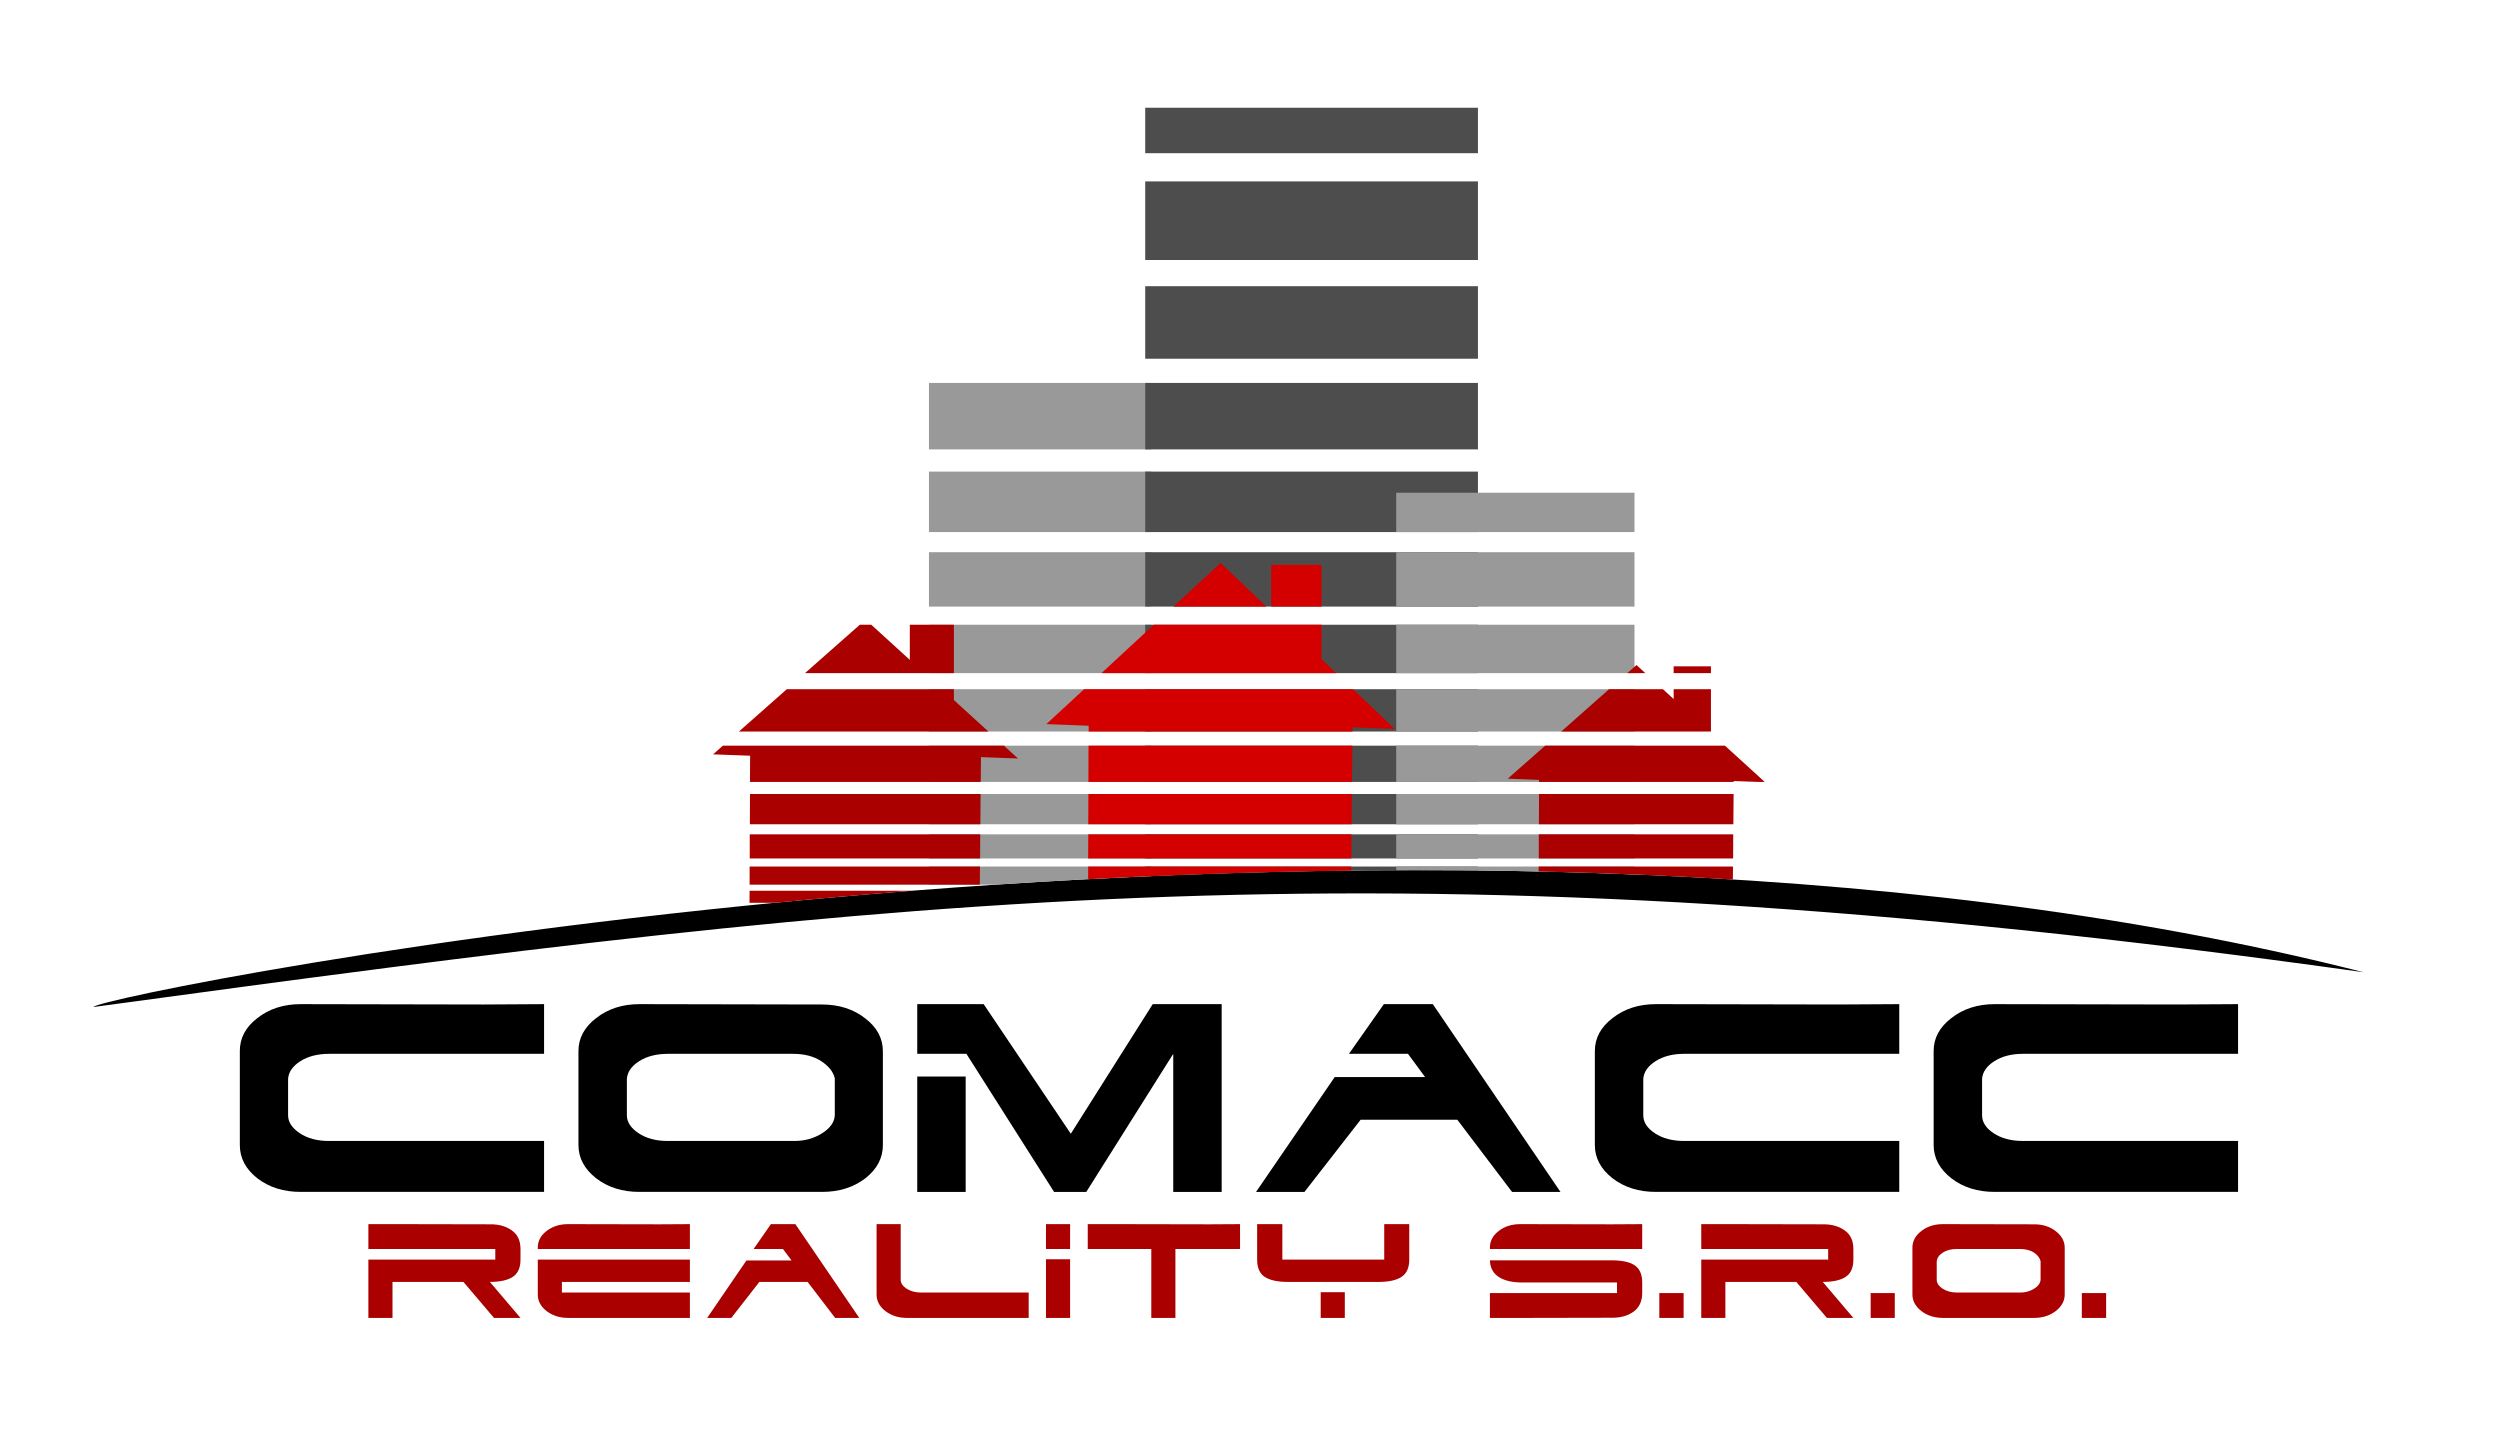
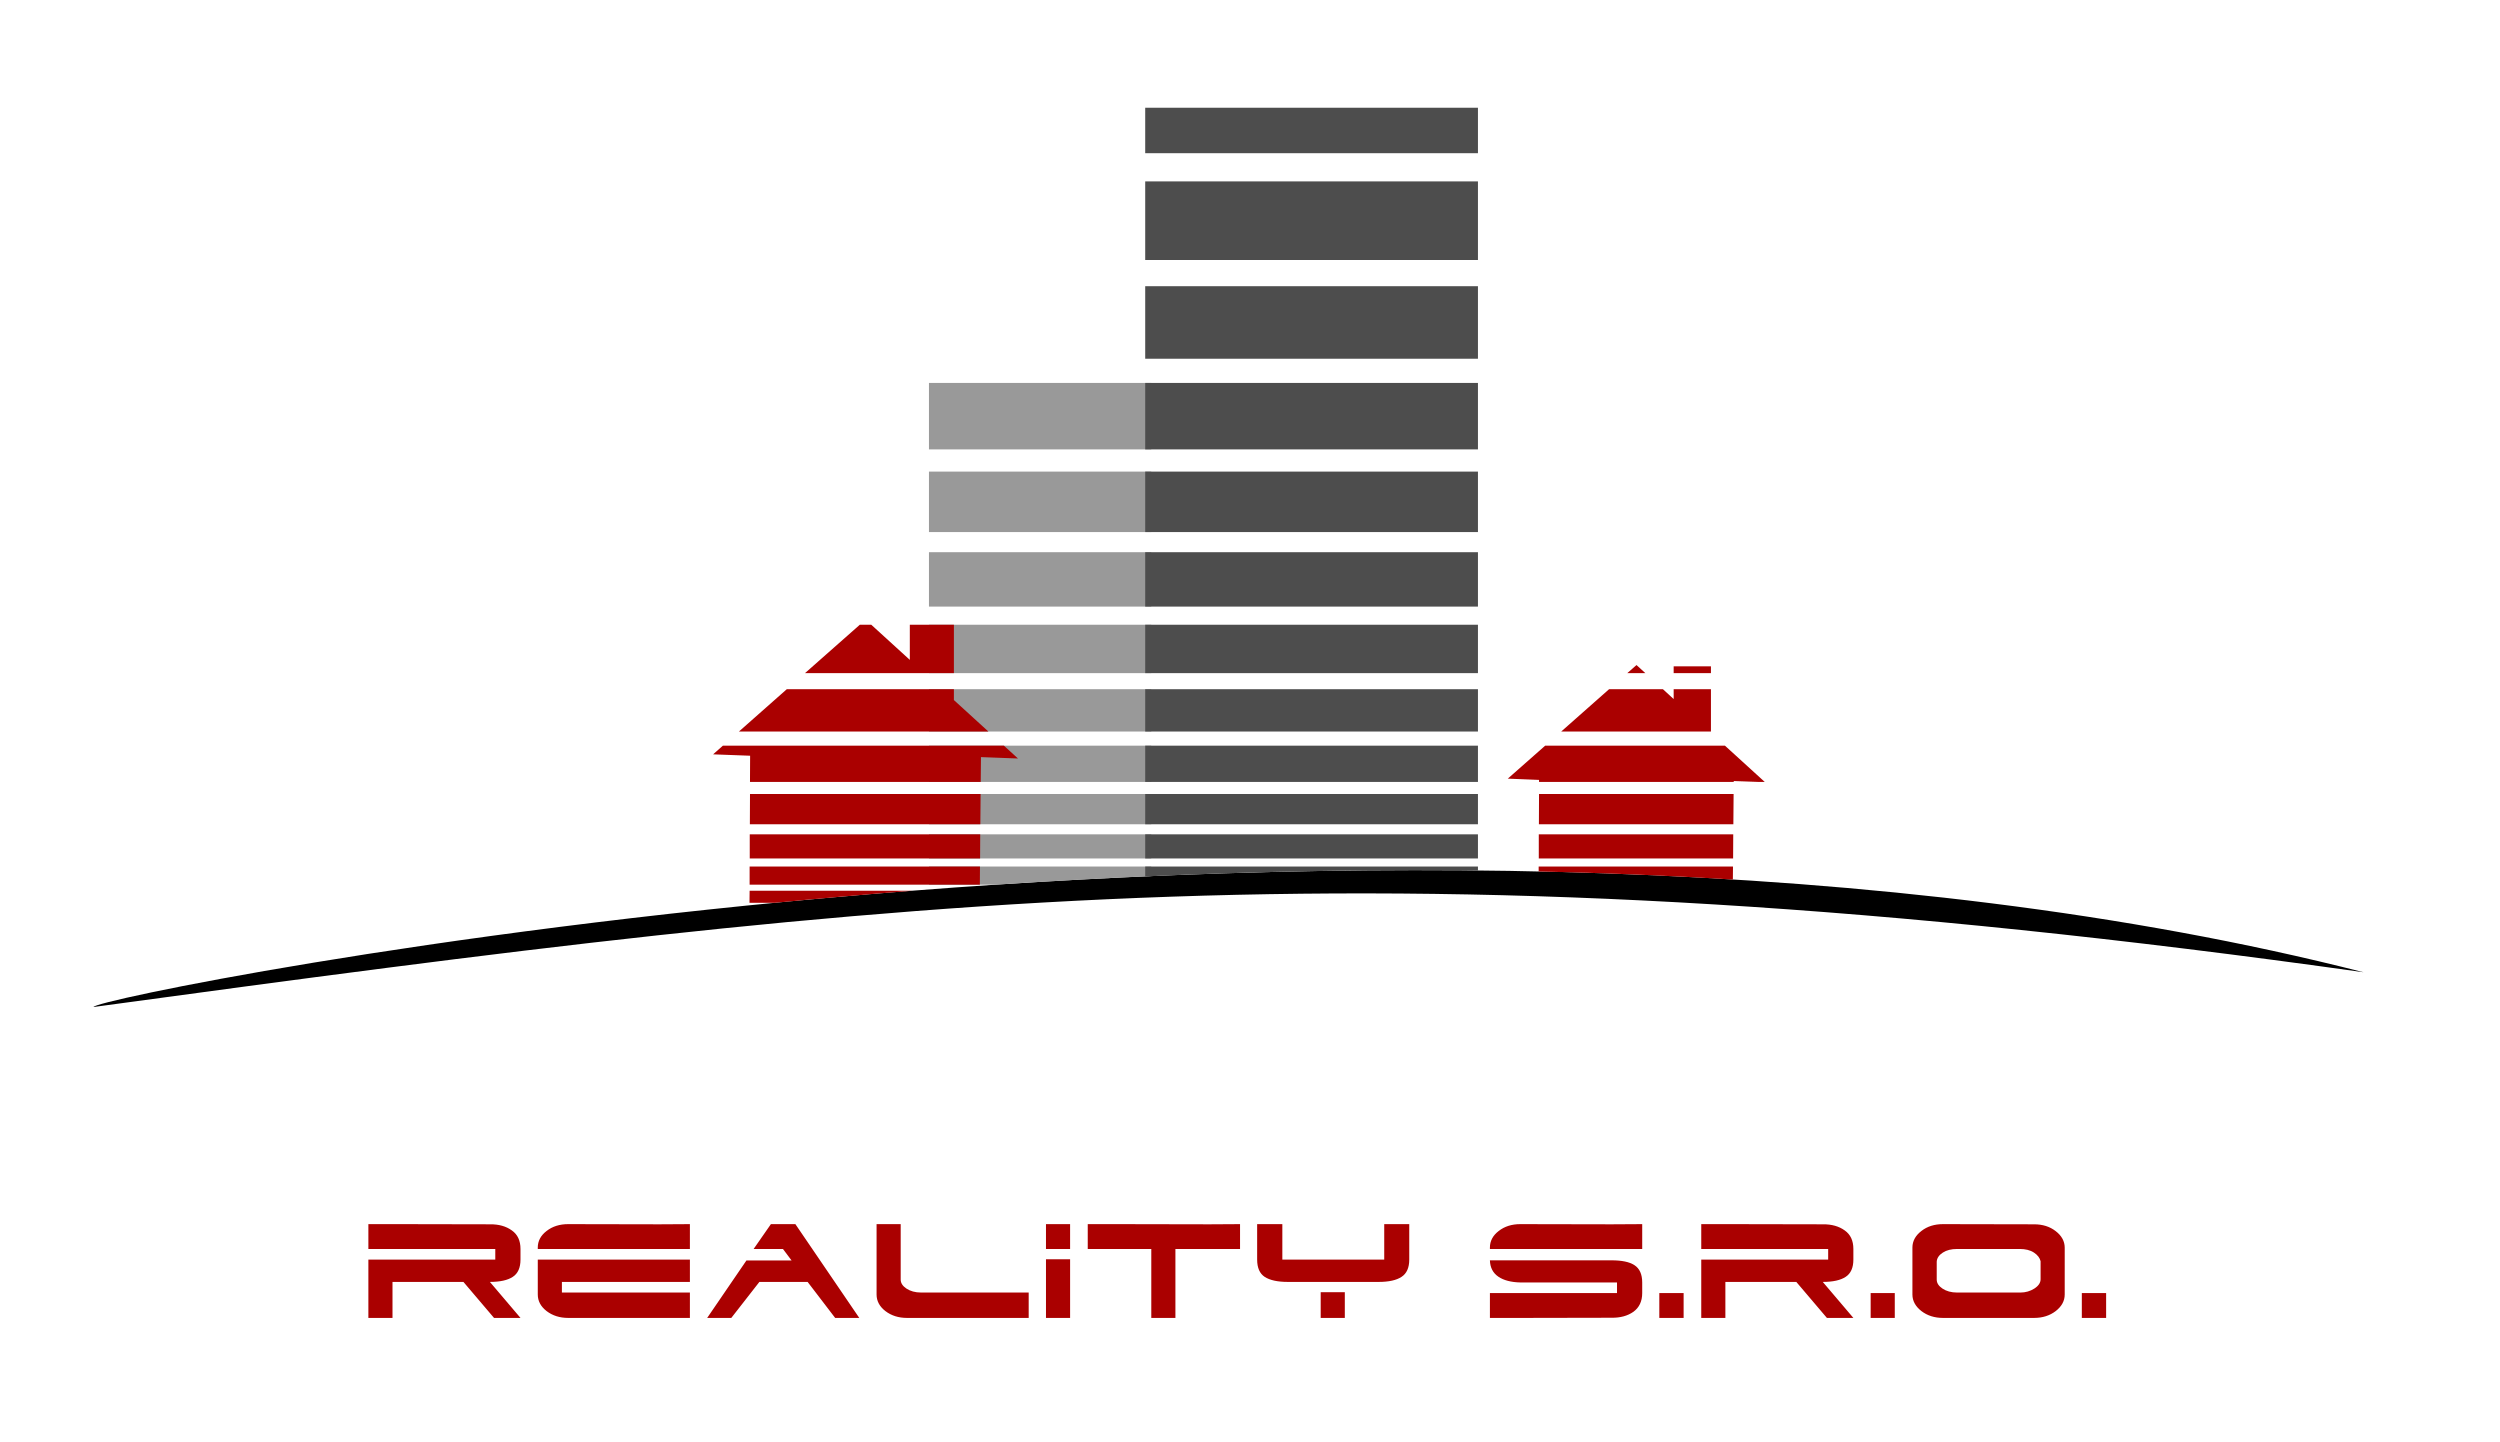
<svg xmlns="http://www.w3.org/2000/svg" viewBox="0 0 589.606 340.158" id="svg23" height="340.158" width="589.606" version="1.1">
  <defs id="defs27" />
  <g id="Layer1000">
    <path id="path2" style="fill:#000000;fill-rule:evenodd" d="M 22.064,237.491 C 21.798,234.896 332.226,171.846 557.434,229.299 328.521,197.114 215.139,211.218 22.064,237.491 Z" />
    <path id="path4" style="fill:#999999;fill-rule:evenodd" d="m 219.088,90.312 v 15.683 h 52.425 V 90.312 Z m 0,20.911 v 14.257 h 52.425 v -14.257 z m 0,19.01 v 12.832 h 52.425 v -12.832 z m 0,17.109 v 11.406 h 52.425 v -11.406 z m 0,15.208 v 9.98 h 52.425 v -9.98 z m 0,13.307 v 8.554 h 52.425 v -8.554 z m 0,11.406 v 7.129 h 52.425 v -7.129 z m 0,9.505 v 5.703 h 52.425 v -5.703 z m 0,7.604 v 4.277 h 15.683 c 11.984,-0.797 24.264,-1.477 36.742,-2.02 v -2.257 h -52.425 z" />
    <path id="path6" style="fill:#4d4d4d;fill-rule:evenodd" d="m 270.088,25.411 v 10.723 h 78.475 V 25.411 Z m 0,17.376 v 18.535 h 78.475 V 42.787 Z m 0,24.713 v 17.109 h 78.475 V 67.5 Z m 0,22.812 v 15.683 h 78.475 V 90.312 Z m 0,20.911 v 14.257 h 78.475 v -14.257 z m 0,19.01 v 12.832 h 78.475 v -12.832 z m 0,17.109 v 11.406 h 78.475 v -11.406 z m 0,15.208 v 9.98 h 78.475 v -9.98 z m 0,13.307 v 8.554 h 78.475 v -8.554 z m 0,11.406 v 7.129 h 78.475 v -7.129 z m 0,9.505 v 5.703 h 78.475 v -5.703 z m 0,7.604 v 2.317 c 25.439,-1.131 51.758,-1.681 78.475,-1.396 v -0.921 z" />
    <path id="path8" style="fill:none" d="M 219.095,214.029 V 88.347 h 52.424 v 125.682 z" />
-     <path id="path10" style="fill:#999999;fill-rule:evenodd" d="m 329.285,116.212 v 9.267 h 56.197 v -9.267 z m 0,14.02 v 12.832 h 56.197 v -12.832 z m 0,17.109 v 11.406 h 56.197 v -11.406 z m 0,15.208 v 9.98 h 56.197 v -9.98 z m 0,13.307 v 8.554 h 56.197 v -8.554 z m 0,11.406 v 7.129 h 56.197 v -7.129 z m 0,9.505 v 5.703 h 56.197 v -5.703 z m 0,7.604 v 0.861 c 18.549,-0.072 37.343,0.241 56.197,1.01 v -1.871 z" />
    <path id="path12" style="fill:#aa0000;fill-rule:evenodd" d="m 385.958,156.846 -2.168,1.901 h 4.247 l -2.079,-1.901 z m 8.762,0.297 v 1.604 h 8.792 v -1.604 z m -15.238,5.406 -11.287,9.98 h 35.317 v -9.98 h -8.792 v 2.317 l -2.525,-2.317 h -12.713 z m -15.059,13.307 -8.822,7.782 7.366,0.297 v 0.475 h 45.92 v -0.208 l 5.733,0.208 h 1.574 l -9.386,-8.554 h -42.386 z m -1.455,11.406 -0.03,7.129 h 45.861 l 0.058,-7.129 H 362.967 Z m -0.058,9.505 v 5.703 h 45.831 l 0.03,-5.703 h -45.861 z m -0.03,7.604 v 1.158 c 15.215,0.334 30.508,0.96 45.802,1.901 l 0.03,-3.059 h -45.831 z" />
    <path id="path14" style="fill:#aa0000;fill-rule:evenodd" d="m 202.781,147.341 -12.921,11.406 h 35.109 v -11.406 h -10.396 v 8.287 l -9.089,-8.287 z m -17.228,15.208 -11.287,9.98 h 58.841 l -8.139,-7.426 v -2.554 z m -15.059,13.307 -2.317,2.05 8.732,0.327 -0.03,6.178 h 54.415 l 0.059,-5.852 8.732,0.327 -3.327,-3.03 h -66.267 z m 6.386,11.406 -0.03,7.129 h 54.356 l 0.06,-7.129 z m -0.059,9.505 v 5.703 h 54.326 l 0.03,-5.703 z m -0.03,7.604 v 4.277 h 54.297 l 0.03,-4.277 h -54.326 z m 0,5.703 -0.03,2.852 h 5.881 c 10.53,-1.026 21.394,-1.977 32.554,-2.852 h -38.406 z" />
-     <path id="path16" style="fill:#d40000;fill-rule:evenodd" d="m 287.879,132.757 -11.138,10.307 h 21.921 z m 11.911,0.445 v 9.861 h 11.881 v -9.861 z m -27.683,14.139 -12.327,11.406 h 55.336 l -3.446,-3.297 v -8.109 z m -16.426,15.208 -8.911,8.228 9.98,0.386 v 1.366 h 62.227 v -0.98 l 9.98,0.386 -9.832,-9.386 h -63.445 z m 1.04,13.307 -0.03,8.554 h 62.168 l 0.09,-8.554 h -62.227 z m -0.03,11.406 -0.03,7.129 H 318.77 l 0.06,-7.129 z m -0.03,9.505 -0.03,5.703 h 62.079 l 0.03,-5.703 z m -0.03,7.604 v 2.97 c 20.127,-1.067 40.909,-1.776 62.049,-2.02 v -0.951 z" />
-     <path id="path18" style="fill:#000000;fill-rule:evenodd" d="m 70.914,236.82 c -4.005,3e-4 -7.401,1.09 -10.19,3.269 -2.788,2.129 -4.161,4.728 -4.161,7.769 v 22.205 c 0,3.042 1.373,5.675 4.161,7.854 2.788,2.129 6.185,3.184 10.19,3.184 h 43.051 14.35 V 269.087 H 118.296 107.512 77.537 c -2.737,3e-4 -5.011,-0.609 -6.835,-1.826 -1.825,-1.216 -2.76,-2.623 -2.76,-4.246 v -8.534 c 0.102,-1.622 1.062,-3.037 2.887,-4.203 1.825,-1.166 4.106,-1.741 6.793,-1.741 h 50.693 v -11.718 l -14.35,0.086 z m 79.903,0 c -4.005,3e-4 -7.402,1.09 -10.19,3.269 -2.788,2.129 -4.203,4.728 -4.203,7.769 v 22.205 c 0,3.042 1.415,5.675 4.203,7.854 2.788,2.129 6.185,3.184 10.19,3.184 h 43.051 c 4.005,0 7.401,-1.055 10.19,-3.184 2.788,-2.18 4.161,-4.813 4.161,-7.854 v -22.12 c -2e-4,-3.042 -1.373,-5.64 -4.161,-7.77 -2.788,-2.18 -6.185,-3.269 -10.19,-3.269 l -43.051,-0.086 z m 65.51,0 v 11.718 h 11.591 l 20.676,32.564 h 7.6 l 20.506,-32.564 v 32.564 h 11.421 v -11.039 -33.243 h -16.261 l -19.318,30.569 -20.549,-30.569 z m 110.047,0 -8.237,11.718 h 13.926 l 4.033,5.477 h -8.364 -12.949 l -18.553,27.087 h 11.421 l 13.246,-17.025 h 9.85 6.878 6.071 l 12.907,17.025 h 11.421 l -30.102,-44.282 h -5.774 -5.774 z m 64.152,0 c -4.005,3e-4 -7.401,1.09 -10.19,3.269 -2.788,2.129 -4.203,4.728 -4.203,7.769 v 22.205 c 0,3.042 1.415,5.675 4.203,7.854 2.788,2.129 6.185,3.184 10.19,3.184 h 43.008 14.393 v -12.015 h -10.02 -10.826 -29.932 c -2.737,3e-4 -5.053,-0.609 -6.878,-1.826 -1.825,-1.216 -2.717,-2.623 -2.717,-4.246 v -8.534 c 0.102,-1.622 1.062,-3.037 2.887,-4.203 1.825,-1.166 4.064,-1.741 6.75,-1.741 h 50.735 v -11.718 l -14.393,0.086 -43.008,-0.086 z m 79.903,0 c -4.005,3e-4 -7.402,1.09 -10.19,3.269 -2.788,2.129 -4.203,4.728 -4.203,7.769 v 22.205 c 0,3.042 1.415,5.675 4.203,7.854 2.788,2.129 6.185,3.184 10.19,3.184 h 43.008 14.393 v -12.015 h -10.02 -10.826 -29.932 c -2.737,3e-4 -5.053,-0.609 -6.878,-1.826 -1.825,-1.216 -2.717,-2.623 -2.717,-4.246 v -8.534 c 0.102,-1.622 1.062,-3.037 2.887,-4.203 1.825,-1.166 4.064,-1.741 6.751,-1.741 h 50.736 v -11.718 l -14.393,0.086 z m -312.905,11.718 h 29.507 c 2.687,3e-4 4.891,0.575 6.666,1.741 1.774,1.166 2.829,2.513 3.184,4.033 v 8.534 c 0,1.673 -0.995,3.148 -2.972,4.415 -1.926,1.217 -4.105,1.826 -6.538,1.826 h -29.932 c -2.737,3e-4 -5.011,-0.609 -6.836,-1.826 -1.825,-1.216 -2.76,-2.623 -2.76,-4.246 v -8.534 c 0.102,-1.622 1.062,-3.037 2.887,-4.203 1.825,-1.166 4.106,-1.741 6.793,-1.741 z m 58.802,5.35 v 27.215 h 11.421 v -16.261 -10.954 z" />
    <path id="path20" style="fill:#aa0000;fill-rule:evenodd" d="m 86.878,288.702 v 5.859 h 29.932 v 2.505 H 86.878 v 8.237 5.519 h 5.689 v -5.986 -2.505 h 16.728 l 7.218,8.491 h 6.241 l -7.218,-8.491 c 2.408,0 4.201,-0.403 5.392,-1.189 1.216,-0.786 1.826,-2.149 1.826,-4.076 v -2.505 c 0,-1.952 -0.669,-3.41 -2.038,-4.373 -1.369,-0.989 -3.084,-1.469 -5.137,-1.444 l -21.525,-0.042 z m 47.127,0 c -2.002,0 -3.701,0.523 -5.095,1.613 -1.394,1.065 -2.08,2.385 -2.08,3.906 v 0.34 h 8.491 2.038 25.347 v -5.859 l -7.175,0.042 z m 47.806,0 -4.076,5.859 h 6.92 l 2.038,2.717 h -4.203 -6.454 l -9.255,13.544 h 5.689 l 6.623,-8.491 h 4.925 3.439 3.014 l 6.496,8.491 h 5.689 l -15.072,-22.12 h -2.887 -2.887 z m 24.922,0 v 5.519 11.081 c 0,1.521 0.686,2.816 2.08,3.906 1.394,1.065 3.092,1.613 5.095,1.613 h 21.525 7.175 v -5.986 h -5.01 -5.392 -14.987 c -1.369,0 -2.527,-0.326 -3.439,-0.934 -0.912,-0.608 -1.359,-1.312 -1.359,-2.123 v -4.246 -8.831 h -5.689 z m 39.952,0 v 5.859 h 5.689 v -5.859 z m 9.85,0 v 5.859 h 8.534 6.454 v 16.261 h 5.689 v -16.261 h 15.242 v -5.859 l -7.218,0.042 -21.525,-0.042 h -7.175 z m 39.952,0 v 5.859 2.505 c 0,1.926 0.592,3.29 1.783,4.076 1.216,0.786 3.027,1.189 5.434,1.189 h 21.44 c 2.408,0 4.201,-0.403 5.392,-1.189 1.216,-0.786 1.826,-2.149 1.826,-4.076 v -2.505 -5.859 h -5.902 v 5.859 2.505 h -19.997 -4.033 v -2.505 -5.859 h -5.944 z m 62.071,0 c -2.002,0 -3.701,0.523 -5.095,1.613 -1.394,1.065 -2.08,2.385 -2.08,3.906 v 0.34 h 8.534 1.996 25.389 v -5.859 l -7.218,0.042 -21.525,-0.042 z m 42.669,0 v 5.859 h 29.932 v 2.505 h -29.932 v 8.237 5.519 h 5.689 v -5.986 -2.505 h 16.728 l 7.218,8.491 h 6.241 l -7.218,-8.491 c 2.408,0 4.201,-0.403 5.392,-1.189 1.217,-0.786 1.826,-2.149 1.826,-4.076 v -2.505 c 0,-1.952 -0.669,-3.41 -2.038,-4.373 -1.369,-0.989 -3.084,-1.469 -5.137,-1.444 l -21.525,-0.042 z m 57.019,0 c -2.002,0 -3.701,0.523 -5.095,1.613 -1.394,1.065 -2.123,2.385 -2.123,3.906 v 11.081 c 0,1.521 0.729,2.816 2.123,3.906 1.394,1.065 3.092,1.613 5.095,1.613 h 21.483 c 2.002,0 3.701,-0.549 5.095,-1.613 1.394,-1.09 2.123,-2.385 2.123,-3.906 V 294.264 c 0,-1.521 -0.729,-2.841 -2.123,-3.906 -1.394,-1.09 -3.092,-1.613 -5.095,-1.613 z m 3.312,5.859 h 14.775 c 1.343,2e-4 2.467,0.266 3.354,0.849 0.887,0.583 1.393,1.278 1.571,2.038 v 4.246 c 0,0.837 -0.498,1.574 -1.486,2.208 -0.963,0.608 -2.053,0.934 -3.269,0.934 h -14.945 c -1.369,0 -2.526,-0.326 -3.439,-0.934 -0.912,-0.608 -1.359,-1.312 -1.359,-2.123 v -4.246 c 0.05,-0.811 0.531,-1.54 1.444,-2.123 0.912,-0.583 2.011,-0.849 3.354,-0.849 z m -214.872,2.42 v 13.841 h 5.689 v -9.043 -4.798 z m -119.855,0.084 v 8.237 c 0,1.521 0.686,2.816 2.08,3.906 1.394,1.065 3.092,1.613 5.095,1.613 h 21.526 7.175 v -5.986 h -5.01 -5.392 -14.987 -4.798 v -2.505 h 30.187 v -5.265 h -35.876 z m 224.552,0.17 c 0.05,1.724 0.728,3.002 1.995,3.864 1.267,0.862 3,1.308 5.18,1.359 h 22.799 v 2.505 h -29.974 v 5.859 h 7.175 l 21.525,-0.042 c 2.053,0.026 3.768,-0.438 5.137,-1.401 1.369,-0.989 2.08,-2.464 2.08,-4.415 v -2.505 c 0,-1.926 -0.609,-3.29 -1.826,-4.076 -1.191,-0.786 -3.027,-1.146 -5.434,-1.146 h -22.927 -5.732 z m -39.909,7.515 v 6.071 h 5.689 v -6.071 z m 79.861,0.212 v 5.859 h 5.732 v -5.859 z m 49.844,0 v 5.859 h 5.689 v -5.859 z m 49.802,0 v 5.859 h 5.731 v -5.859 z" />
  </g>
</svg>